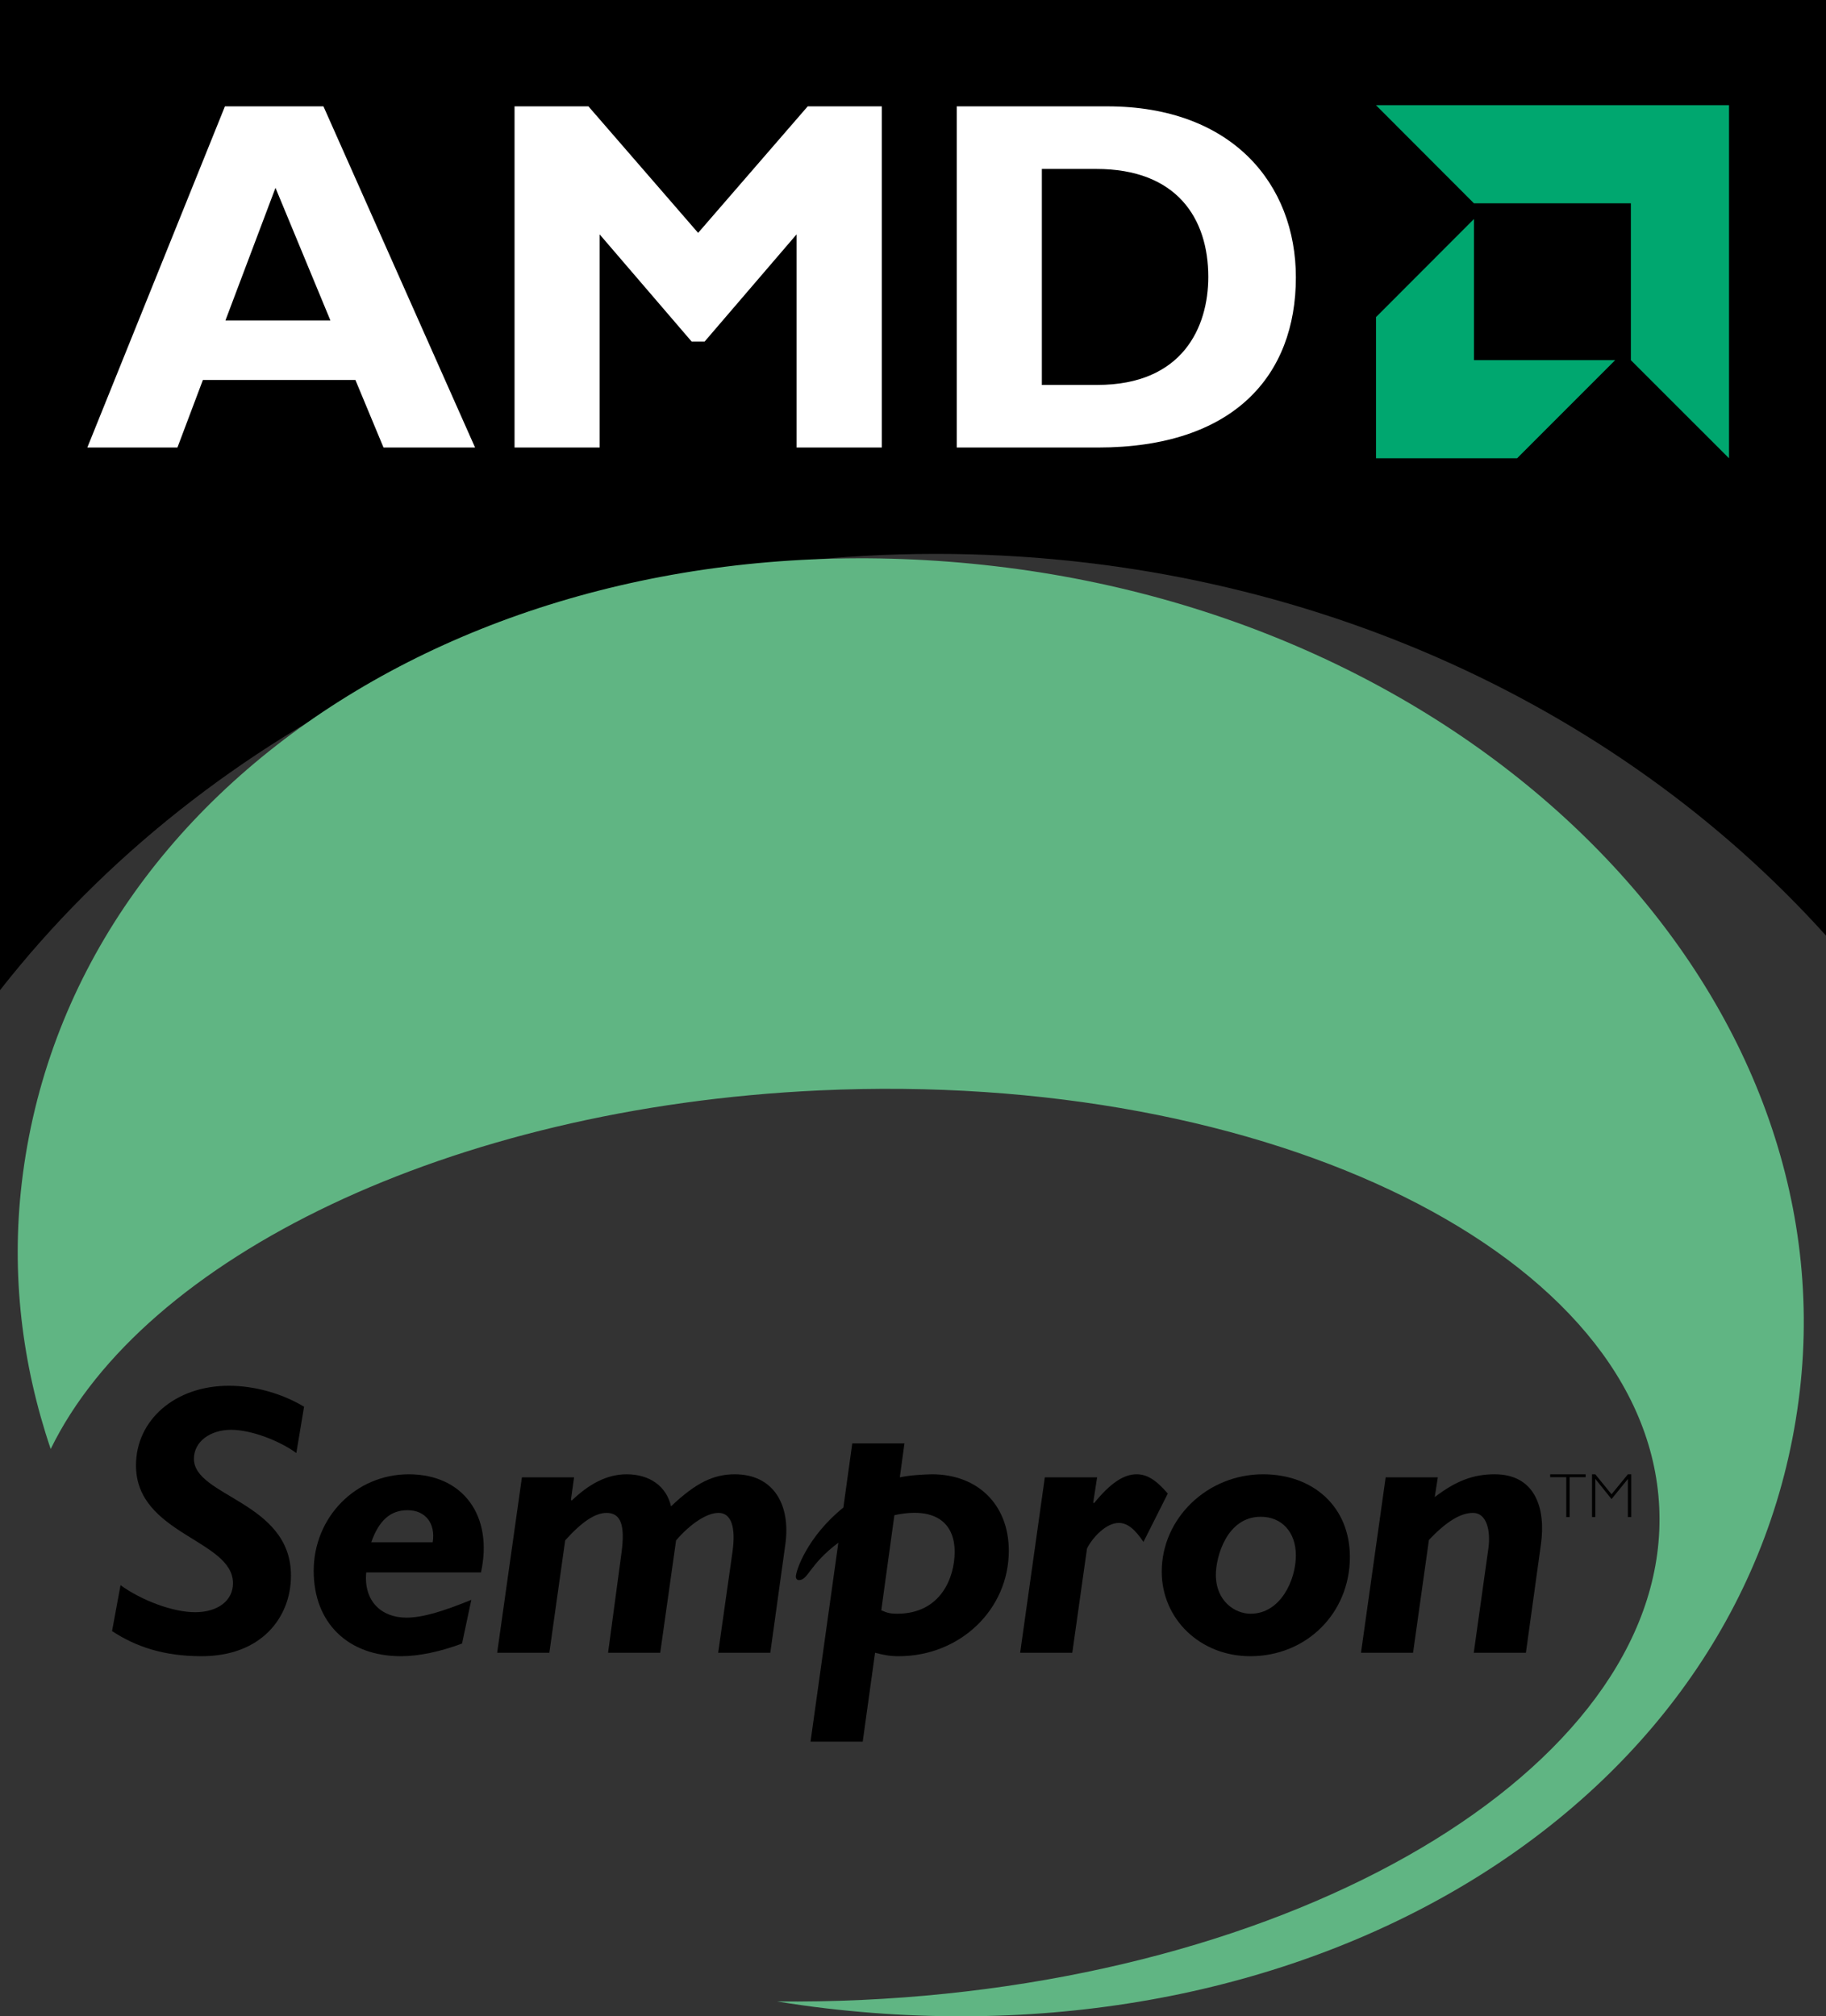
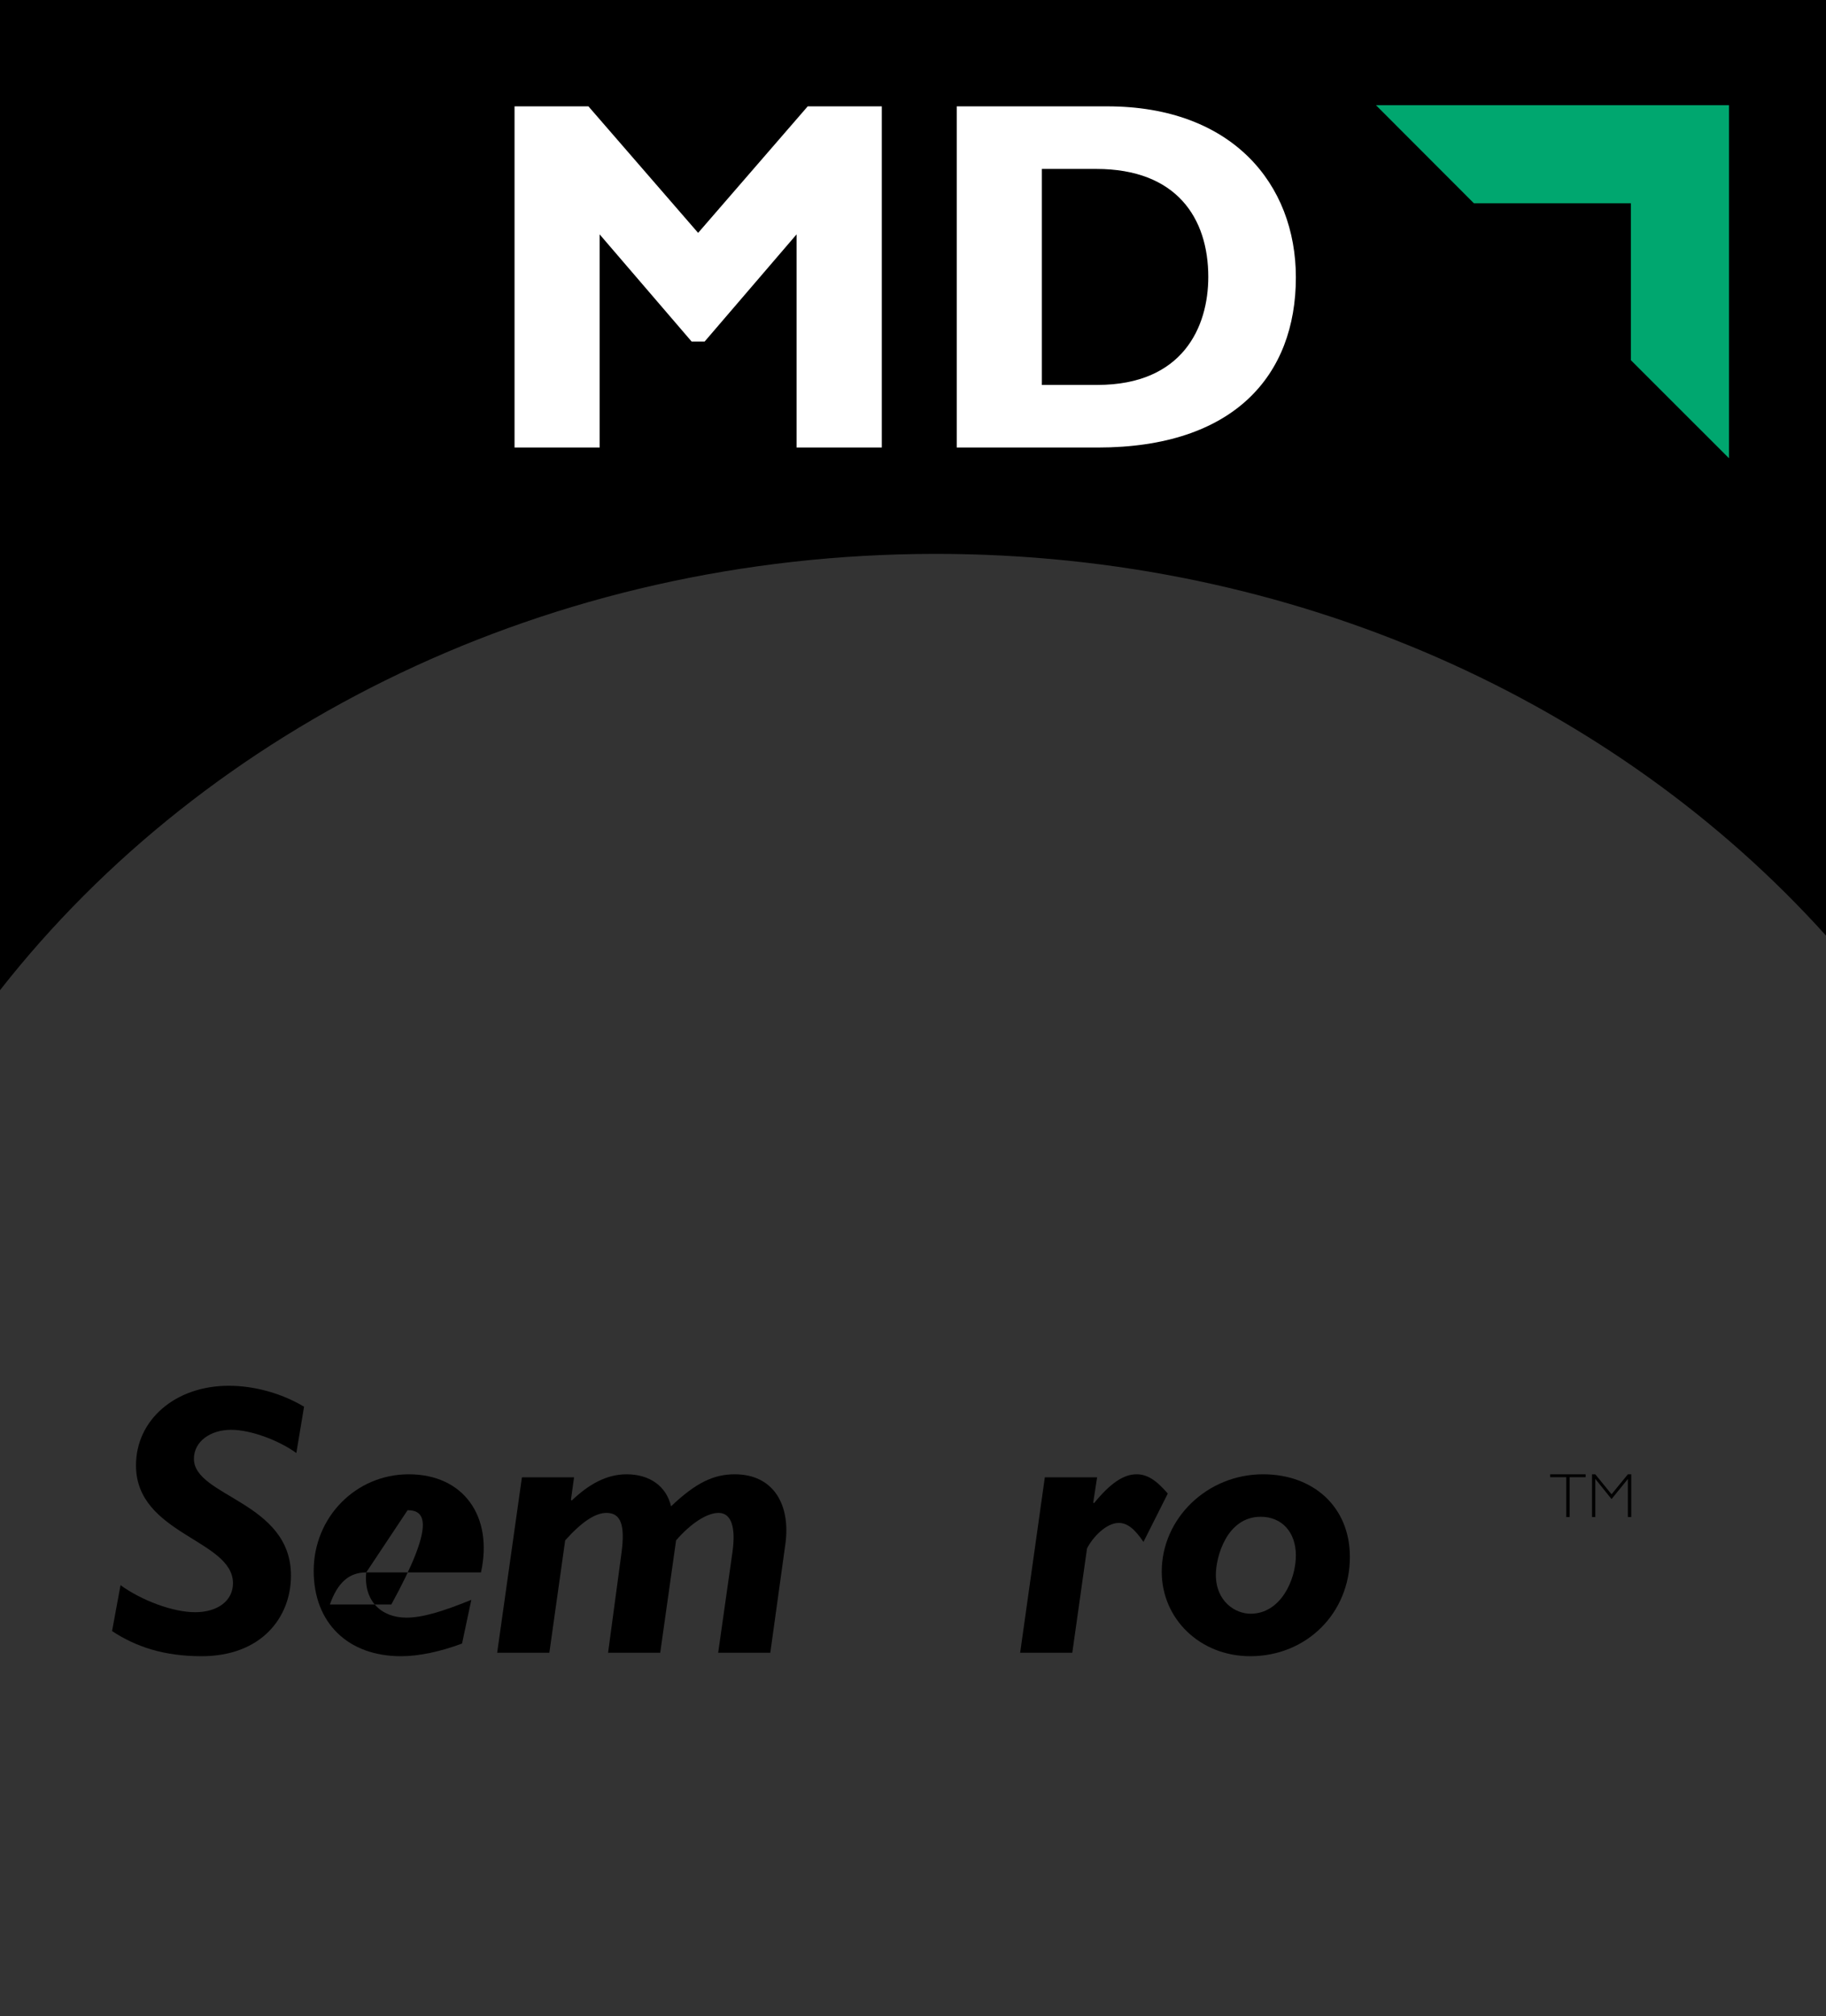
<svg xmlns="http://www.w3.org/2000/svg" version="1.1" width="554.863" height="612.659" viewBox="0 0 554.863 612.659" overflow="visible" enable-background="new 0 0 554.863 612.659" xml:space="preserve">
  <rect x="0" y="0" width="554.863" height="612.659" fill="#333333" stroke="none" />
  <g id="Clear_Space">
</g>
  <g id="Sempron_x5F__x5F_4c">
    <path d="M284.404,168.301c109.299,0,206.783,45.258,270.459,115.986V0H0v300.873C62.842,220.703,166.789,168.301,284.404,168.301z" />
    <g>
      <polygon fill="#00A76F" points="525.395,31.977 418.125,31.977 447.887,61.781 495.57,61.781 495.57,109.441 525.395,139.25 525.395,31.977" />
-       <polygon fill="#00A76F" points="447.887,109.441 447.887,66.551 418.125,96.355 418.125,139.25 460.996,139.25 490.793,109.441 447.887,109.441" />
    </g>
    <g>
      <polygon fill="#FFFFFF" points="212.137,70.762 178.805,32.316 156.352,32.316 156.352,135.984 182.207,135.984 182.207,71.211 210.16,103.777 214.117,103.777 242.055,71.211 242.055,135.984 267.953,135.984 267.953,32.316 245.438,32.316" />
-       <path fill="#FFFFFF" d="M68.352,32.316L26.535,135.984h27.379l7.742-20.535h46.34l8.543,20.535h27.82L98.285,32.316H68.352z     M68.504,97.367l15.207-40.289l16.688,40.289H68.504z" />
      <path fill="#FFFFFF" d="M336.457,32.316h-45.734v103.668h42.855c41.352,0,60.195-21.906,60.195-51.688    C393.773,55.875,374.332,32.316,336.457,32.316z M333.453,116.961h-16.867V51.332h16.535c24.492,0,34.039,15.031,34.039,32.809    C367.16,99.348,359.426,116.961,333.453,116.961z" />
    </g>
-     <path fill="#60B583" d="M302.414,172.043C151.197,154.326,21.018,236.475,6.607,359.502c-3.25,27.742,0.064,55.004,8.799,80.789   c28.352-58.125,121.248-103.773,233.469-108.961c137.418-6.352,251.727,50.359,255.313,126.68   c3.594,76.313-104.906,143.324-242.324,149.68c-8.682,0.398-17.271,0.547-25.748,0.453c4.941,0.805,9.922,1.523,14.955,2.109   c150.813,17.672,281.305-63.684,295.809-187.453C561.059,301.787,451.605,189.521,302.414,172.043z" />
    <g>
      <path d="M90.045,441.51c-5.16-3.766-13.736-7.059-19.826-7.059c-6.244,0-11.293,3.52-11.293,8.816    c0,11.508,29.492,13.012,29.492,35.453c0,12.914-9.172,24.523-27.139,24.523c-11.617,0-20.063-2.922-27.229-7.633l2.576-13.949    c6.455,4.684,15.975,8.215,22.658,8.215c6.926,0,11.512-3.531,11.512-8.805c0-13.266-29.473-14.797-29.473-35.813    c0-13.859,11.979-24.188,28.178-24.188c7.756,0,15.969,2.234,22.896,6.359L90.045,441.51z" />
-       <path d="M111.283,477.783c-0.82,8.691,4.57,13.742,12.207,13.742c4.932,0,11.049-1.875,19.727-5.406l-2.813,13.273    c-6.57,2.453-13.035,3.852-18.549,3.852c-16.203,0-26.535-10.203-26.535-25.922c0-16.324,12.797-29.355,28.883-29.355    c16.672,0,25.705,12.793,21.951,29.816H111.283 M123.852,458.881c-5.18,0-8.688,3.055-11.045,9.746h18.674    C132.418,462.877,129.248,458.881,123.852,458.881z" />
+       <path d="M111.283,477.783c-0.82,8.691,4.57,13.742,12.207,13.742c4.932,0,11.049-1.875,19.727-5.406l-2.813,13.273    c-6.57,2.453-13.035,3.852-18.549,3.852c-16.203,0-26.535-10.203-26.535-25.922c0-16.324,12.797-29.355,28.883-29.355    c16.672,0,25.705,12.793,21.951,29.816H111.283 c-5.18,0-8.688,3.055-11.045,9.746h18.674    C132.418,462.877,129.248,458.881,123.852,458.881z" />
      <path d="M234.07,502.197h-15.842l4.35-30.641c1.053-7.52-0.359-11.859-4.23-11.859c-3.521,0-8.449,3.18-12.908,8.352l-4.82,34.148    h-15.844l4.1-30.516c1.057-8.109-0.119-11.984-4.578-11.984c-3.4,0-7.508,2.699-12.561,8.352l-4.809,34.148h-15.855l7.523-53.305    h15.844l-0.949,6.828l0.24,0.227c5.164-4.93,10.566-7.98,16.672-7.98c7.051,0,12.094,3.641,13.506,9.738    c7.516-7.156,12.912-9.738,19.367-9.738c11.625,0,17.016,9.047,15.385,21.133L234.07,502.197z" />
-       <path d="M273.07,503.244c-2.705,0-4.344-0.336-7.166-1.047l-3.752,27.012h-15.855l8.453-60.457    c-8.805,6.578-9.16,11.371-11.975,11.371c-0.582,0-0.938-0.457-0.938-1.051c0-1.867,3.521-12.195,14.439-21.008l2.703-19.492    h15.859l-1.416,10.32c1.768-0.348,3.521-0.578,5.164-0.699c1.652-0.105,3.283-0.227,4.582-0.227    c13.986,0,23.377,9.277,23.377,23.238C306.547,489.049,291.742,503.244,273.07,503.244 M271.773,460.4l-3.98,28.898    c1.871,0.82,2.82,1.039,4.807,1.039c13.391,0,17.49-11.141,17.49-18.781C290.09,462.275,283.637,457.822,271.773,460.4z" />
      <path d="M347.461,468.514c-2.703-3.996-4.93-5.766-7.508-5.766c-3.758,0-7.863,4.238-9.645,7.754l-4.473,31.695h-15.844    l7.5-53.305h15.883l-1.18,7.656l0.238,0.219c4.934-6.105,9.027-8.801,12.918-8.801c3.168,0,5.879,1.645,9.5,5.855L347.461,468.514    z" />
      <path d="M379.902,503.244c-15.145,0-26.887-11.25-26.887-25.695c0-16.203,13.844-29.582,30.773-29.582    c15.238,0,26.398,9.855,26.398,25.117C410.188,490.119,397.047,503.244,379.902,503.244 M383.078,460.877    c-10.32,0-13.617,12.207-13.617,17.617c0,8.094,5.855,11.844,10.555,11.844c9.164,0,13.758-10.328,13.758-17.727    C393.773,465.572,389.539,460.877,383.078,460.877z" />
-       <path d="M463.672,502.197h-15.844l4.461-31.82c0.695-5.152-0.469-10.68-4.695-10.68c-3.648,0-7.973,2.48-13.391,8.227    l-4.82,34.273h-15.82l7.496-53.305h15.848l-0.941,6.008c6.457-4.945,11.738-6.934,18.207-6.934    c12.328,0,15.594,10.332,14.07,21.254L463.672,502.197z" />
      <polygon points="481.82,448.846 481.82,447.979 471.055,447.979 471.055,448.846 475.938,448.846 475.938,460.955 476.969,460.955 476.969,448.846" />
      <polygon points="494.656,460.955 494.656,449.443 494.617,449.443 489.695,455.502 484.828,449.443 484.758,449.443 484.758,460.955 483.766,460.955 483.766,447.979 484.758,447.979 489.695,454.045 494.656,447.979 495.688,447.979 495.688,460.955" />
    </g>
  </g>
</svg>